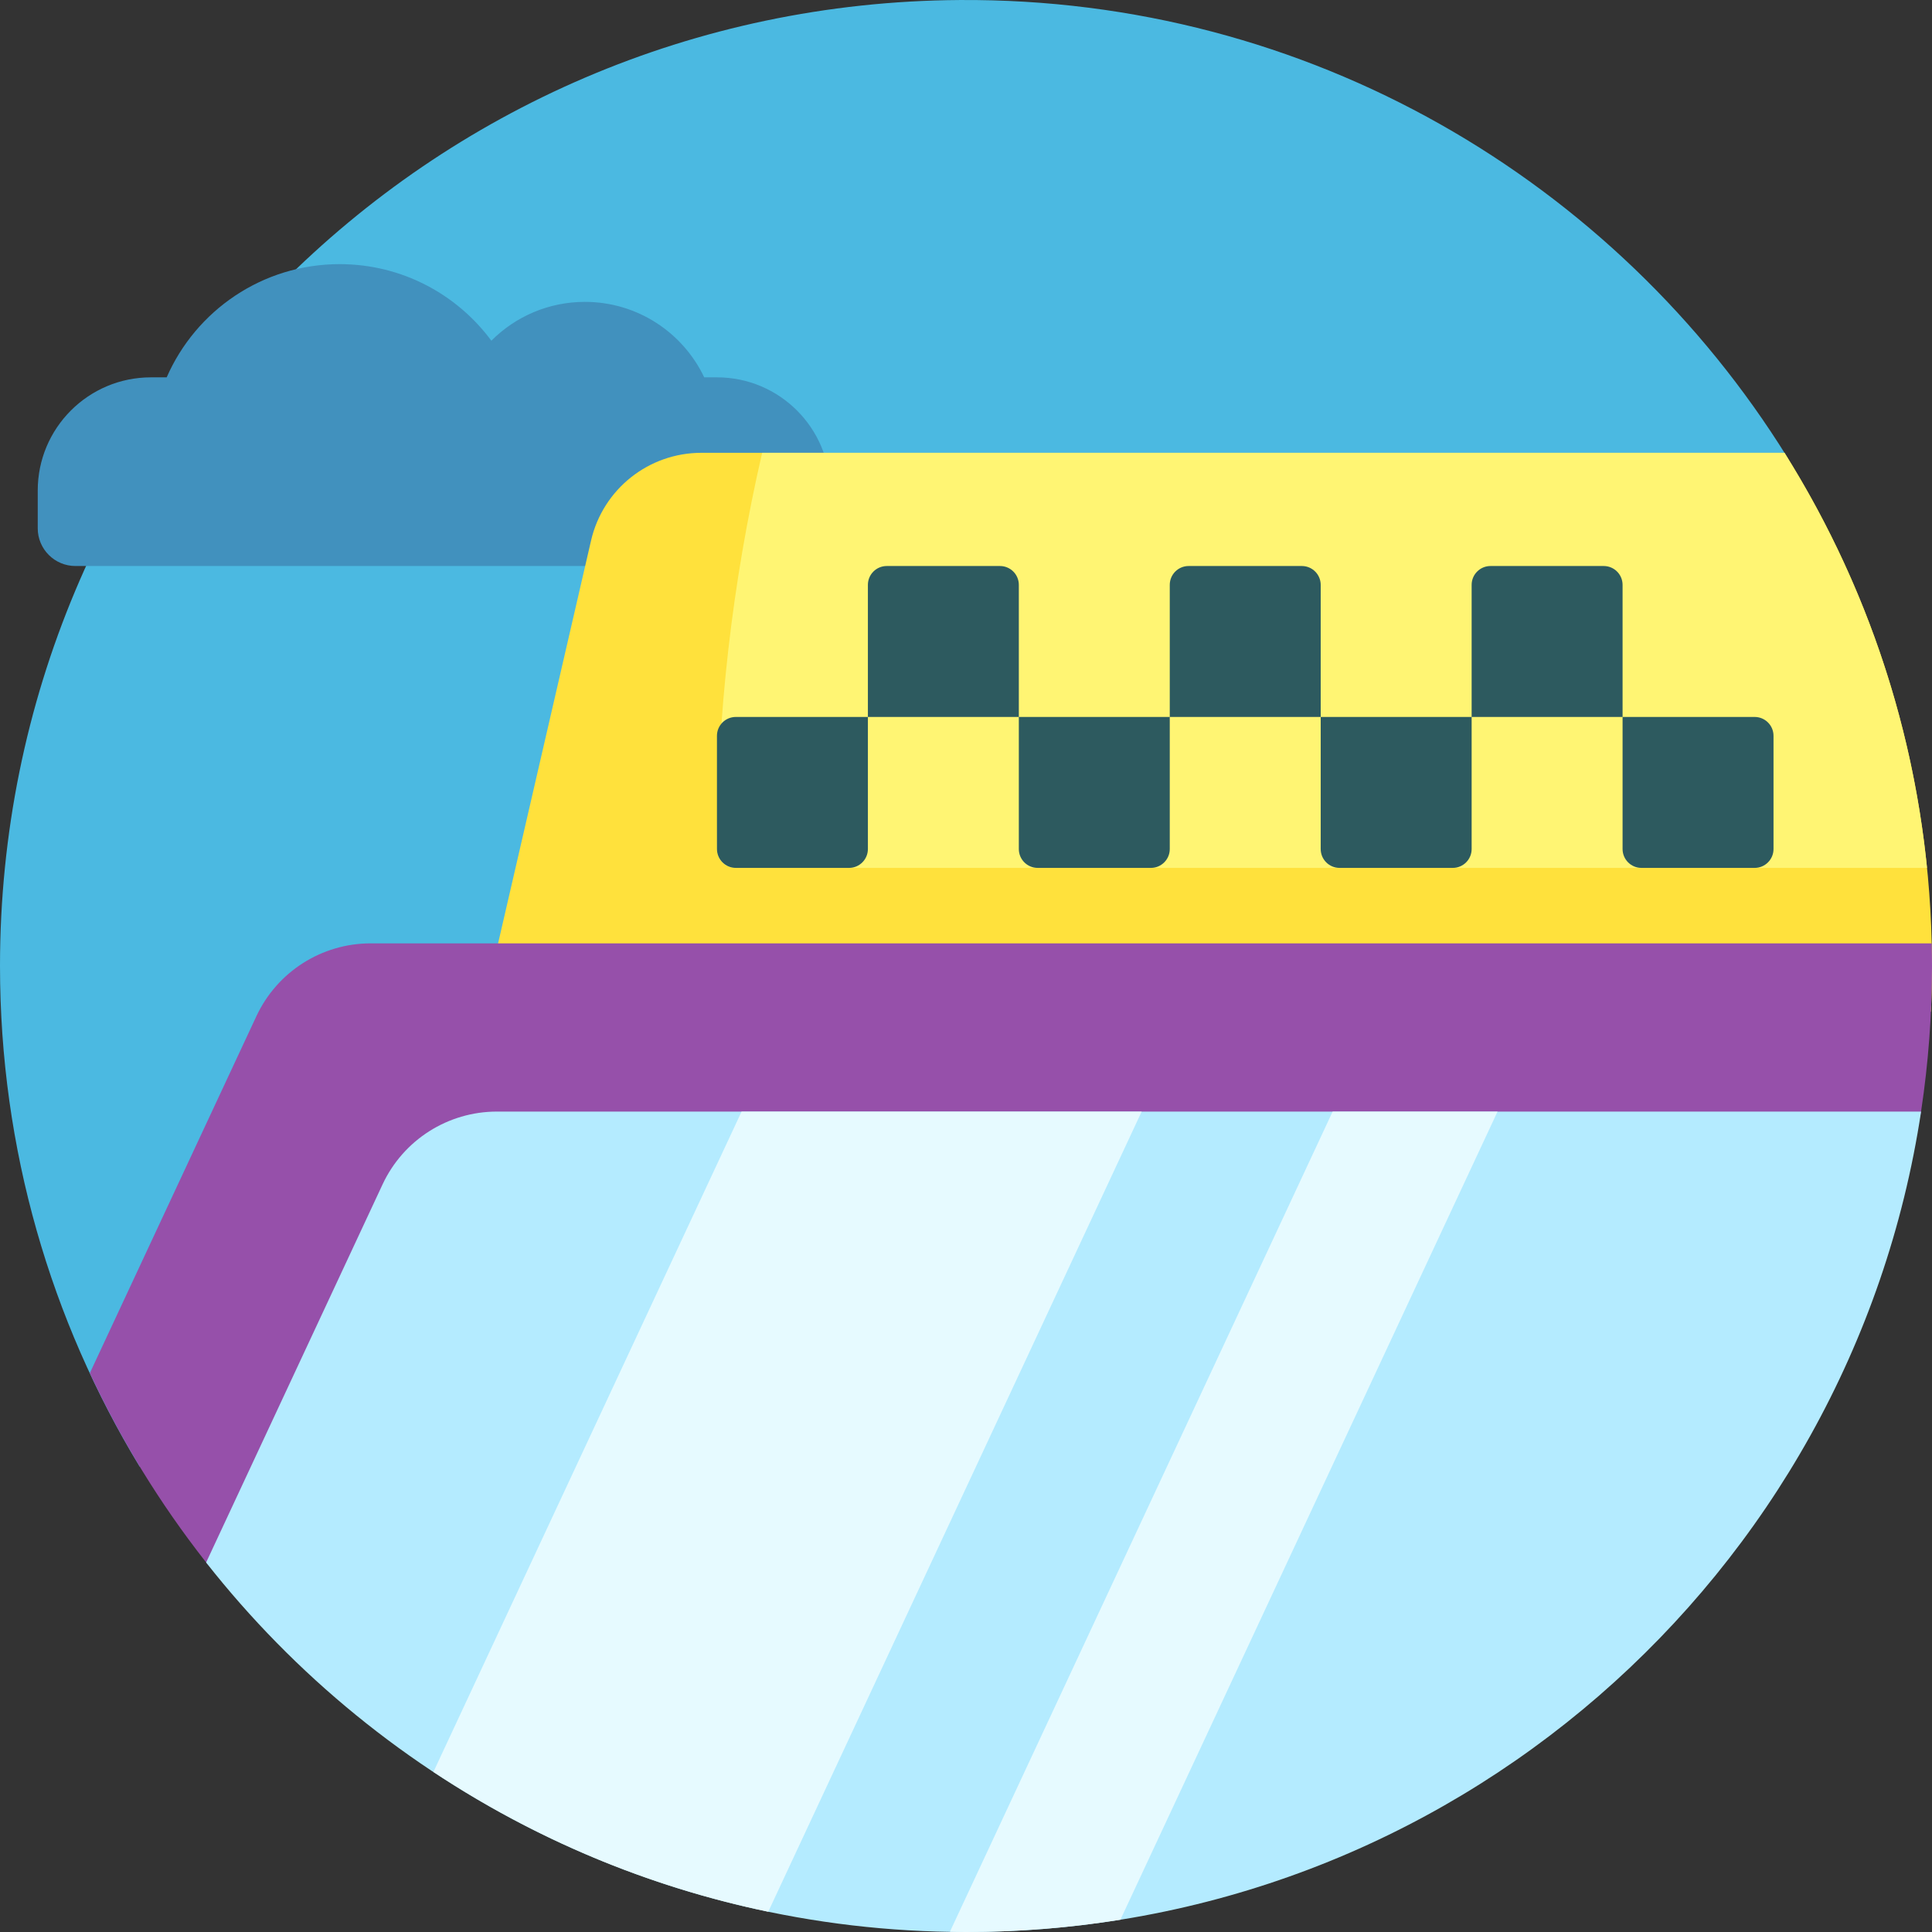
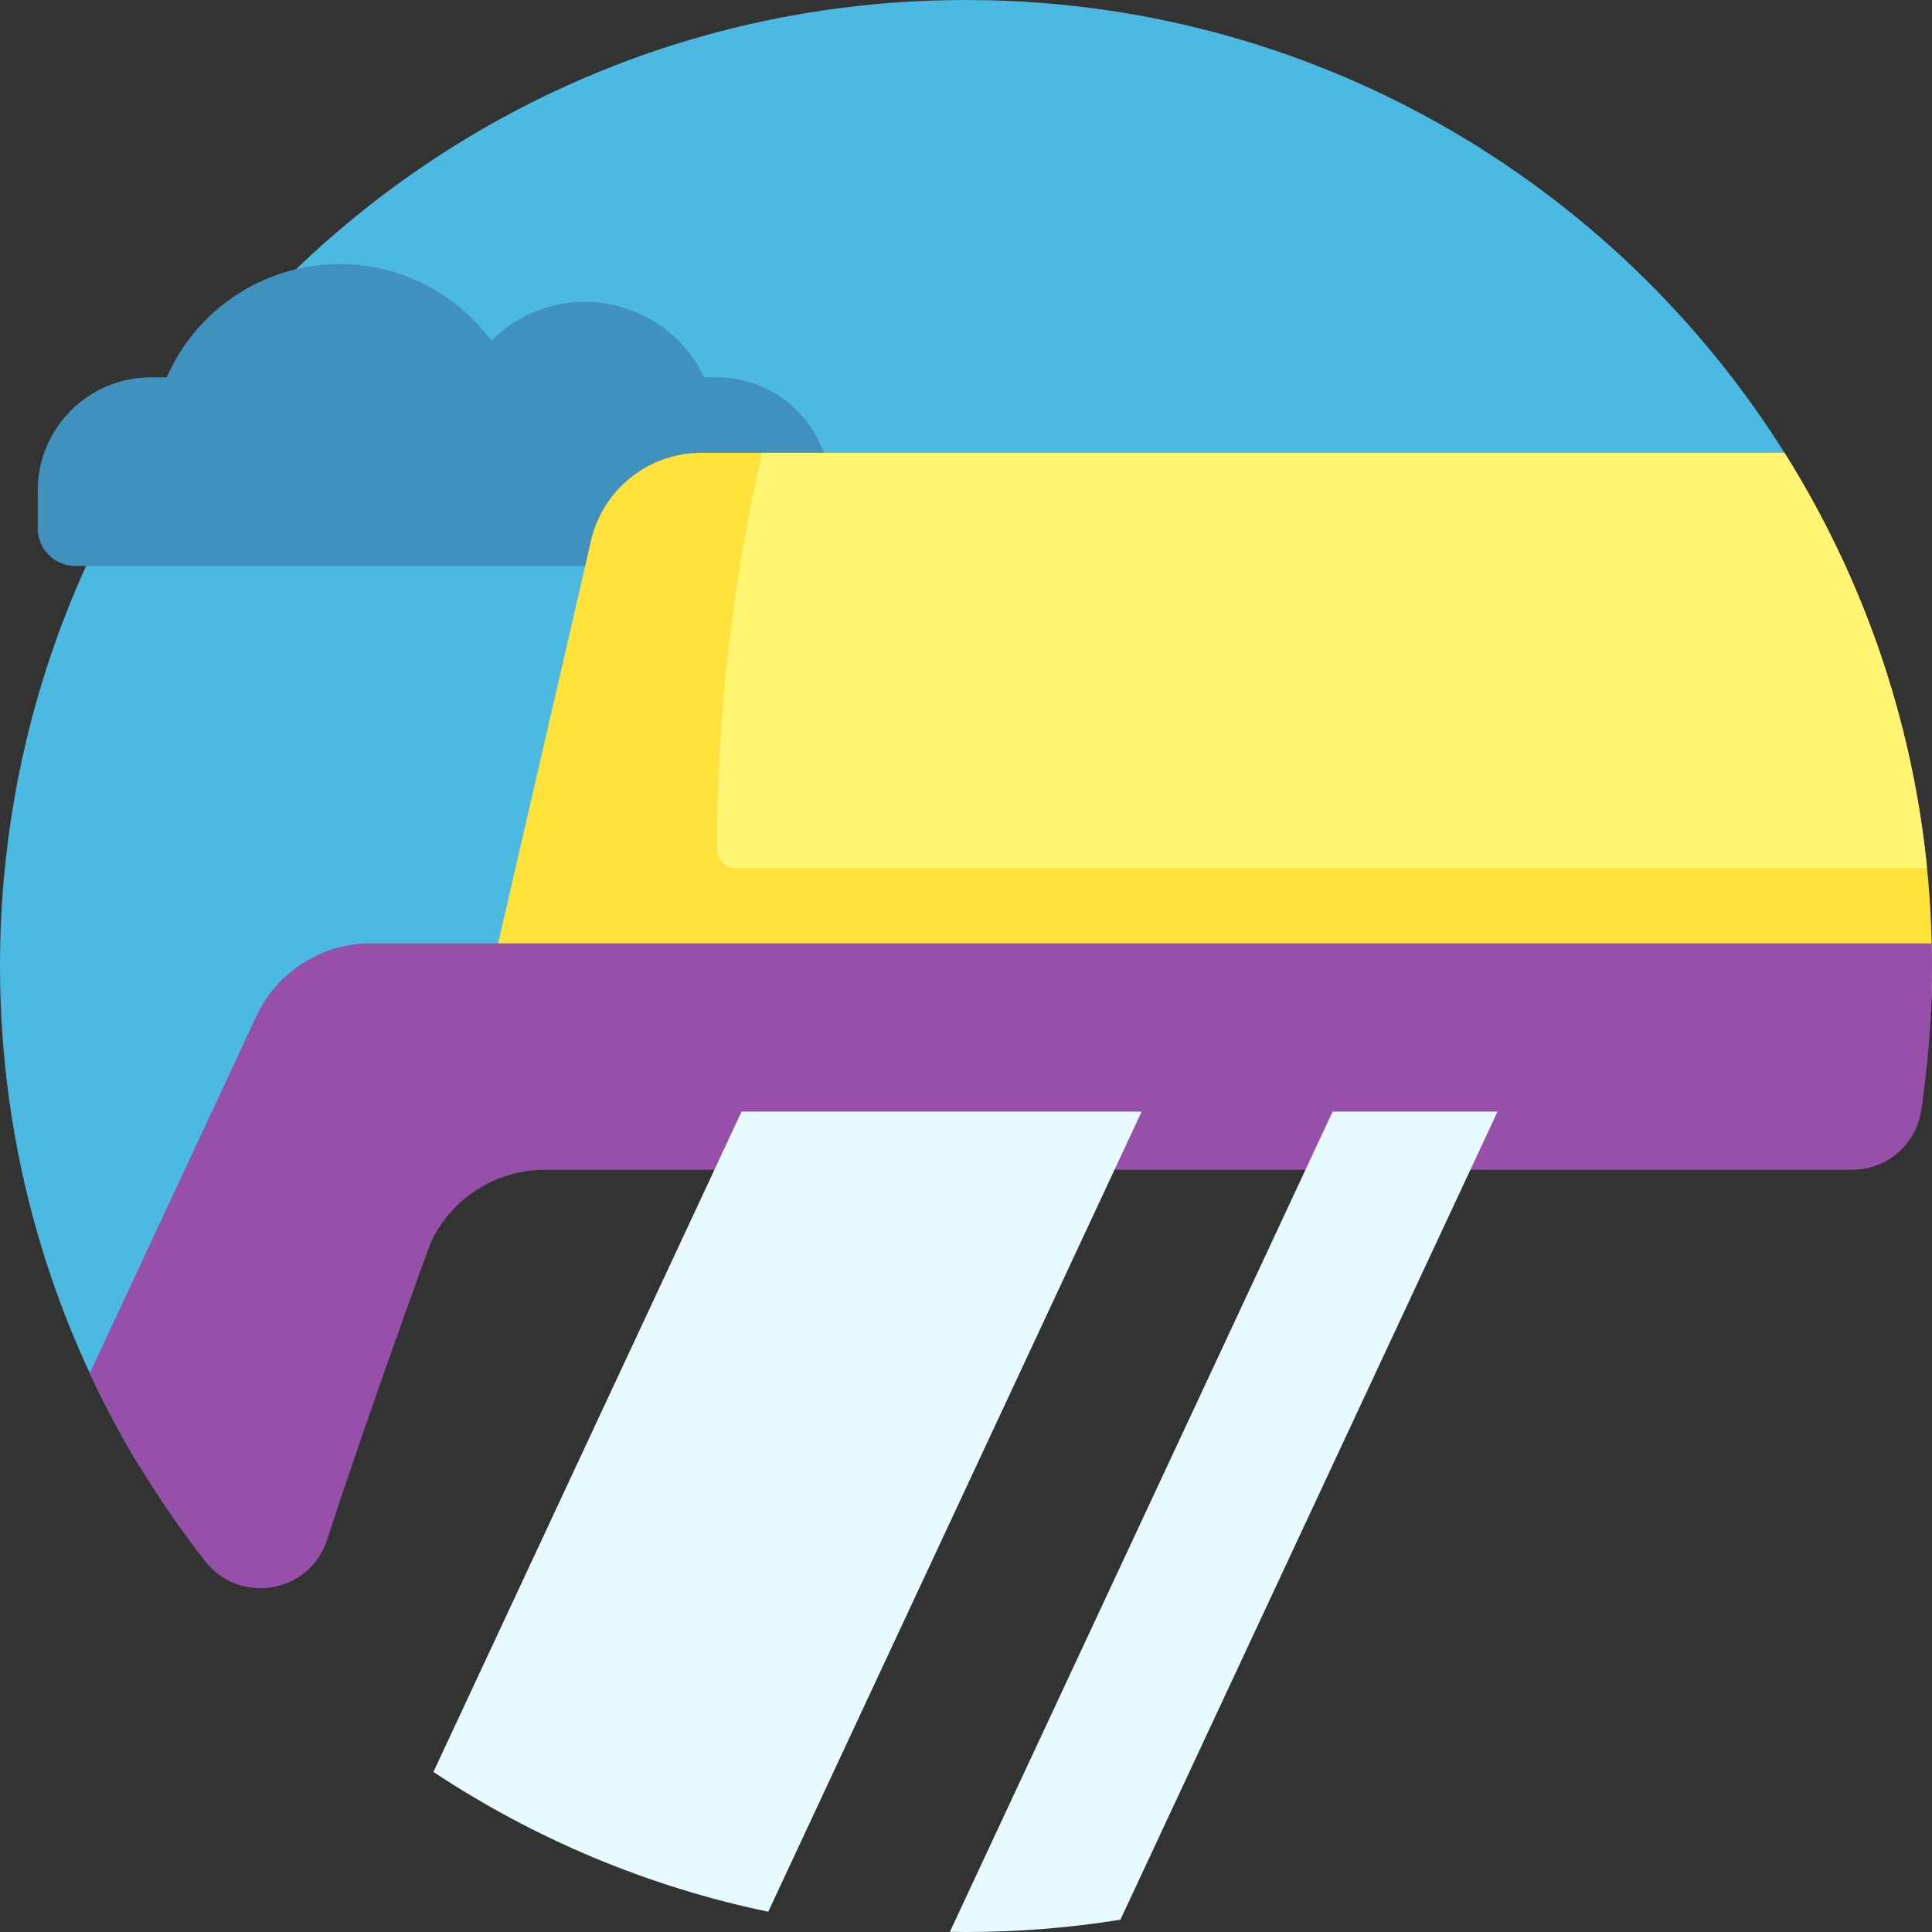
<svg xmlns="http://www.w3.org/2000/svg" version="1.1" id="Capa_1" x="0px" y="0px" viewBox="0 0 512 512" style="enable-background:new 0 0 512 512;" xml:space="preserve">
  <rect x="0" y="0" width="512" height="512" fill="#333333" stroke="none" />
  <path style="fill:#4BB9E1;" d="M146.951,268.099h-28.297c-15.469,0-29.539,8.96-36.08,22.979l-45.549,97.604  C13.53,349.99,0,304.575,0,256.001C-0.001,114.993,113.311,0.913,254.316,0.005C346.912-0.59,428.202,47.983,473.632,121.15  c3.737,6.019-0.529,13.801-7.614,13.801H200.816c-13.97,0-26.09,9.642-29.232,23.254L146.95,264.951v3.148H146.951z" />
  <path style="fill:#4191BE;" d="M220,130v10c0,5.523-4.477,10-10,10h-30h-50H50H20c-5.523,0-10-4.477-10-10v-10  c0-16.568,13.431-30,30-30h4.172C51.889,82.344,69.499,70,90,70l0,0c16.487,0,31.106,7.983,40.214,20.291  C136.55,83.935,145.315,80,155,80l0,0c13.961,0,26.01,8.176,31.627,20H190C206.569,100,220,113.432,220,130z" />
  <path style="fill:#FFE13C;" d="M512,256c0,4.057-0.106,8.088-0.292,12.099H132V250l24.634-106.746  C159.775,129.642,171.896,120,185.865,120h287.041c23.766,37.824,37.92,82.295,39.018,130C511.97,251.995,512,253.994,512,256z" />
  <path style="fill:#FFF573;" d="M201.977,120L201.977,120h270.929c20.41,32.484,33.723,69.873,37.773,110H194.833  c-2.669,0-4.833-2.164-4.833-4.833l0,0C190,189.771,194.018,154.489,201.977,120z" />
-   <path style="fill:#2D5A5F;" d="M270,155v35h-40v-35c0-2.761,2.239-5,5-5h30C267.761,150,270,152.239,270,155z M270,225  c0,2.761,2.239,5,5,5h30c2.761,0,5-2.239,5-5v-35h-40V225z M190,195v30c0,2.761,2.239,5,5,5h30c2.761,0,5-2.239,5-5v-35h-35  C192.239,190,190,192.239,190,195z M345,150h-30c-2.761,0-5,2.239-5,5v35h40v-35C350,152.239,347.761,150,345,150z M350,225  c0,2.761,2.239,5,5,5h30c2.761,0,5-2.239,5-5v-35h-40V225z M425,150h-30c-2.761,0-5,2.239-5,5v35h40v-35  C430,152.239,427.761,150,425,150z M465,190h-35v35c0,2.761,2.239,5,5,5h30c2.761,0,5-2.239,5-5v-30  C470,192.239,467.761,190,465,190z" />
  <path style="fill:#9650AA;" d="M86.708,408.035c-4.593,14.206-23.147,17.428-32.352,5.674c-11.983-15.3-22.263-31.999-30.553-49.81  l44.148-94.603C73.444,257.524,85.259,250,98.249,250h413.675c0.046,1.995,0.076,3.994,0.076,6c0,12.989-0.976,25.749-2.848,38.217  c-1.36,9.056-9.091,15.783-18.249,15.783H144.446c-12.99,0-24.805,7.524-30.298,19.296  C114.148,329.296,97.325,375.195,86.708,408.035z" />
-   <path style="fill:#B4EBFF;" d="M509.107,294.58C490.503,417.66,384.271,512,256,512c-81.725,0-154.505-38.295-201.376-97.92  l46.762-100.204c5.493-11.772,17.308-19.296,30.298-19.296L509.107,294.58L509.107,294.58z" />
  <path style="fill:#E6FAFF;" d="M396.864,294.58l-99.943,214.164C283.596,510.885,269.929,512,256,512  c-1.428,0-2.846-0.039-4.268-0.063L353.165,294.58H396.864z M196.526,294.58l-81.667,175.001  c26.533,17.569,56.518,30.344,88.735,37.046L302.55,294.58H196.526z" />
  <g>
</g>
  <g>
</g>
  <g>
</g>
  <g>
</g>
  <g>
</g>
  <g>
</g>
  <g>
</g>
  <g>
</g>
  <g>
</g>
  <g>
</g>
  <g>
</g>
  <g>
</g>
  <g>
</g>
  <g>
</g>
  <g>
</g>
</svg>